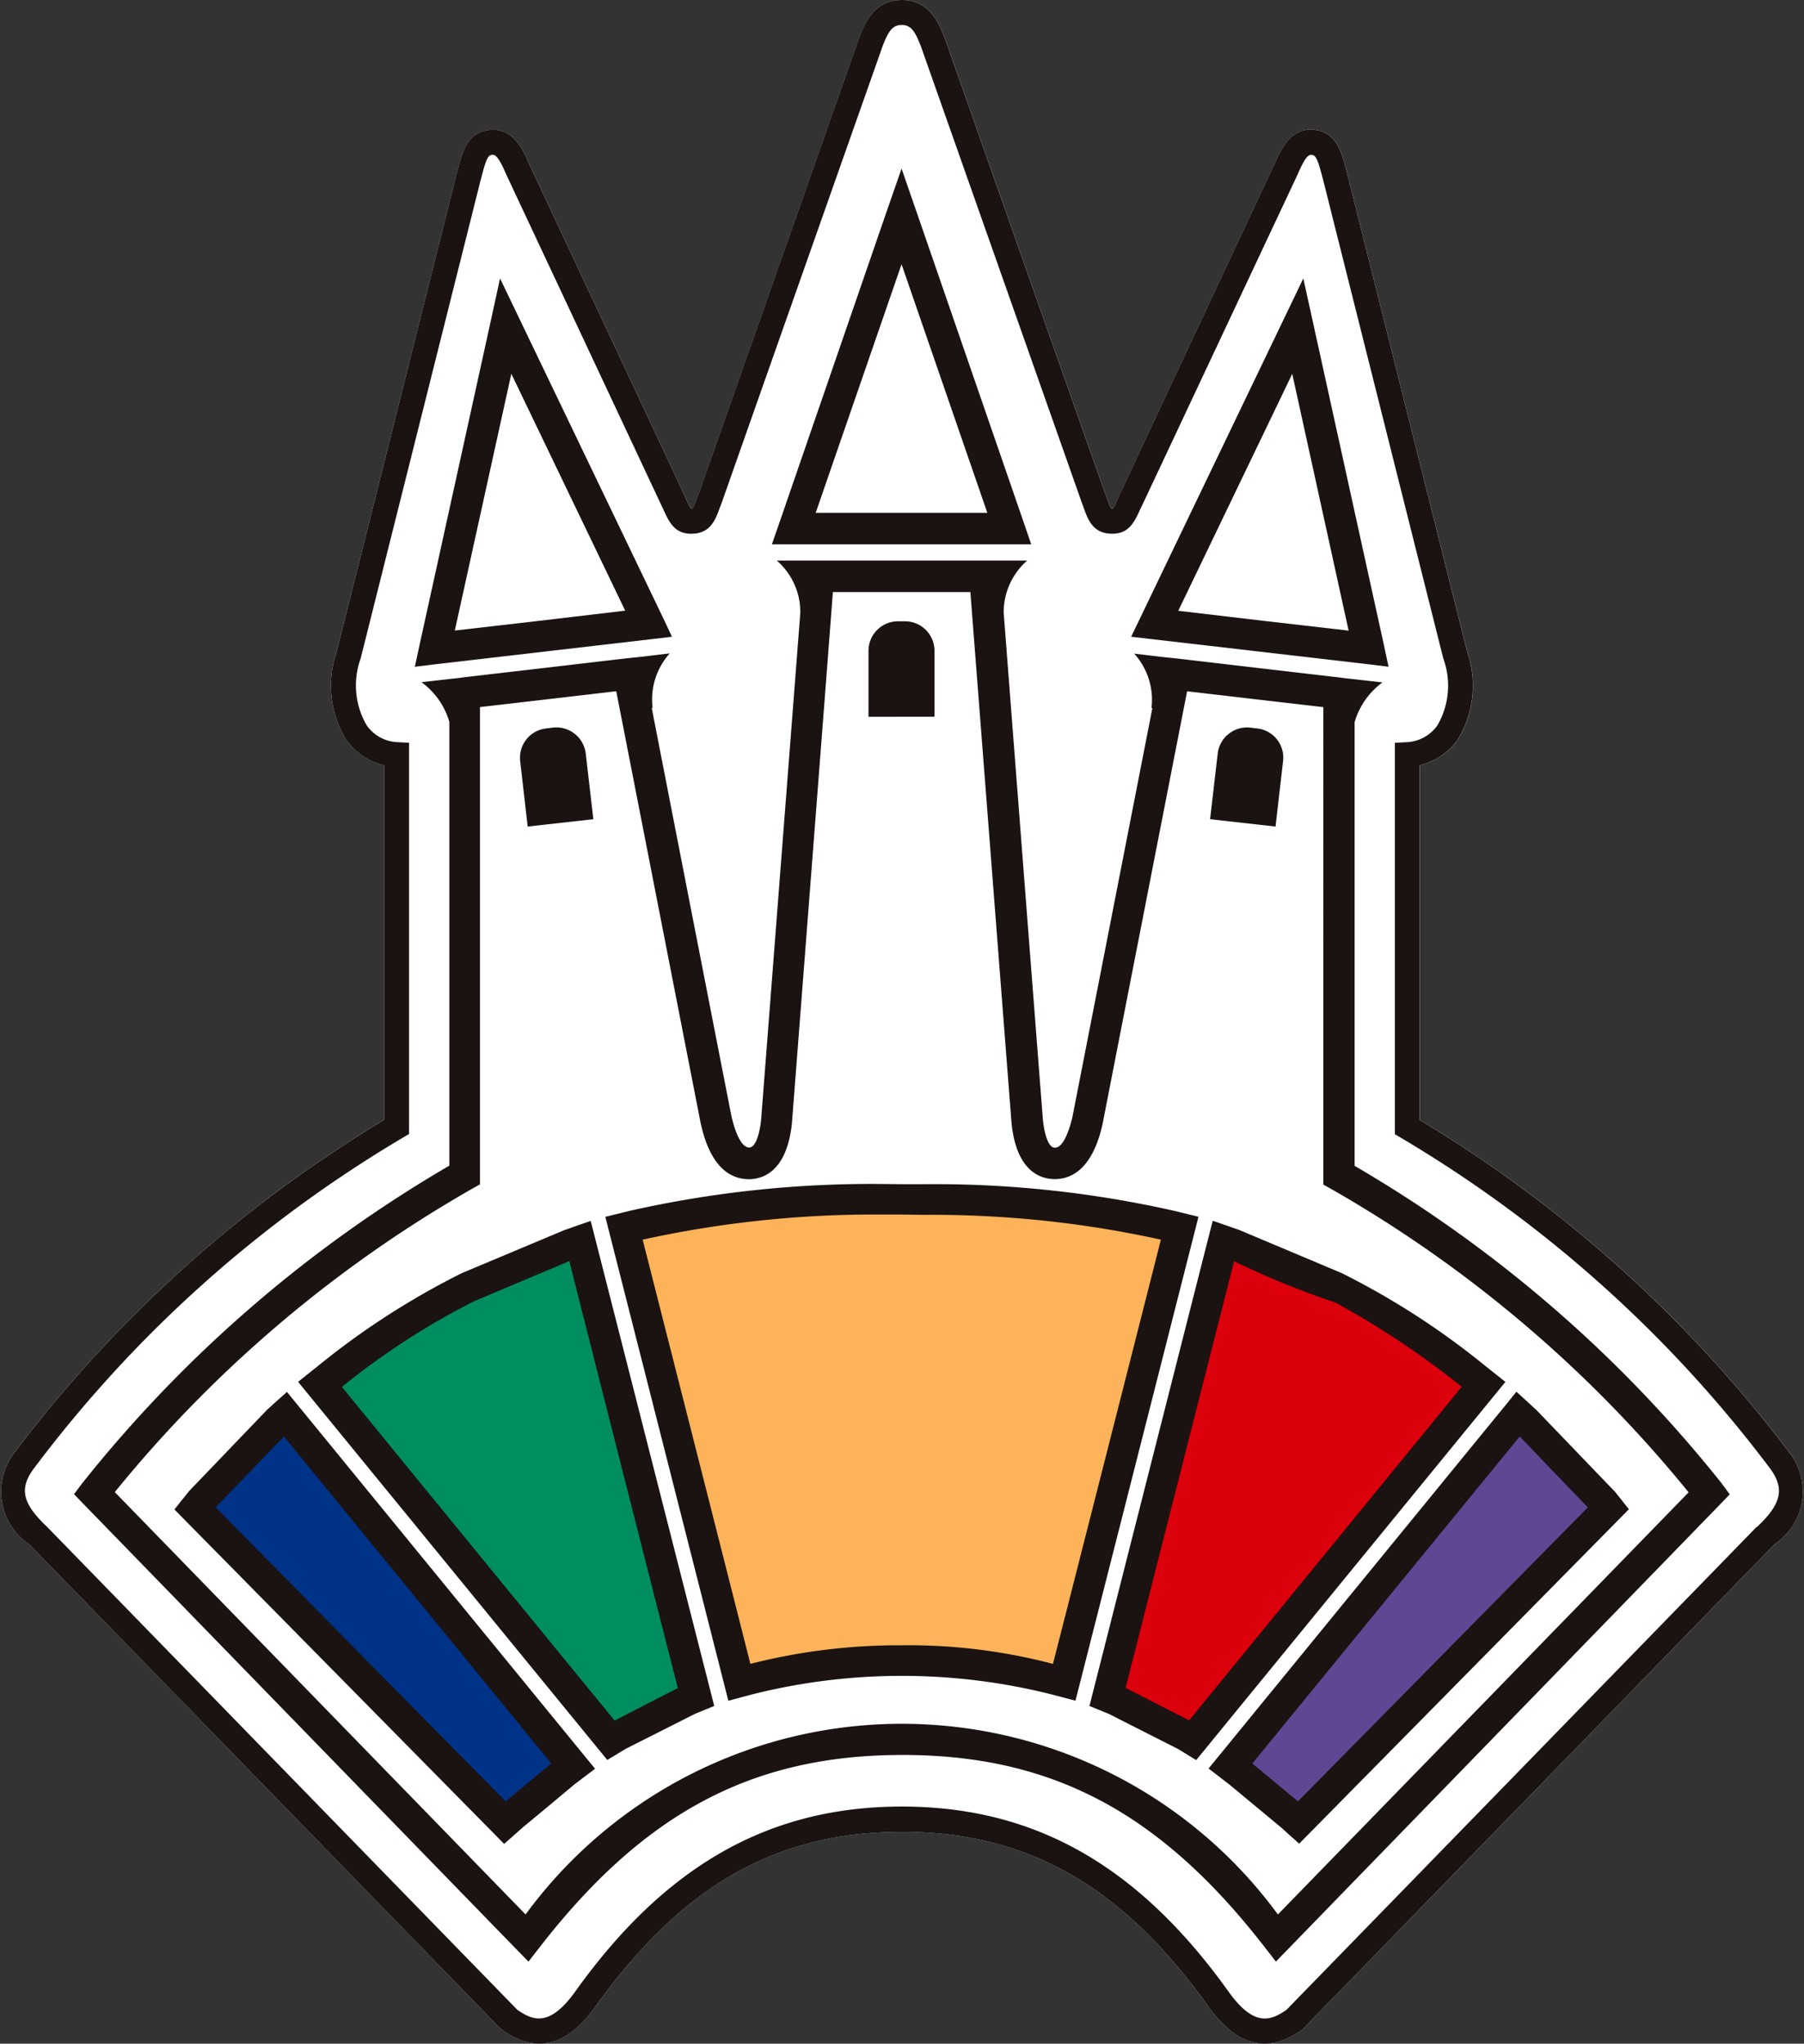
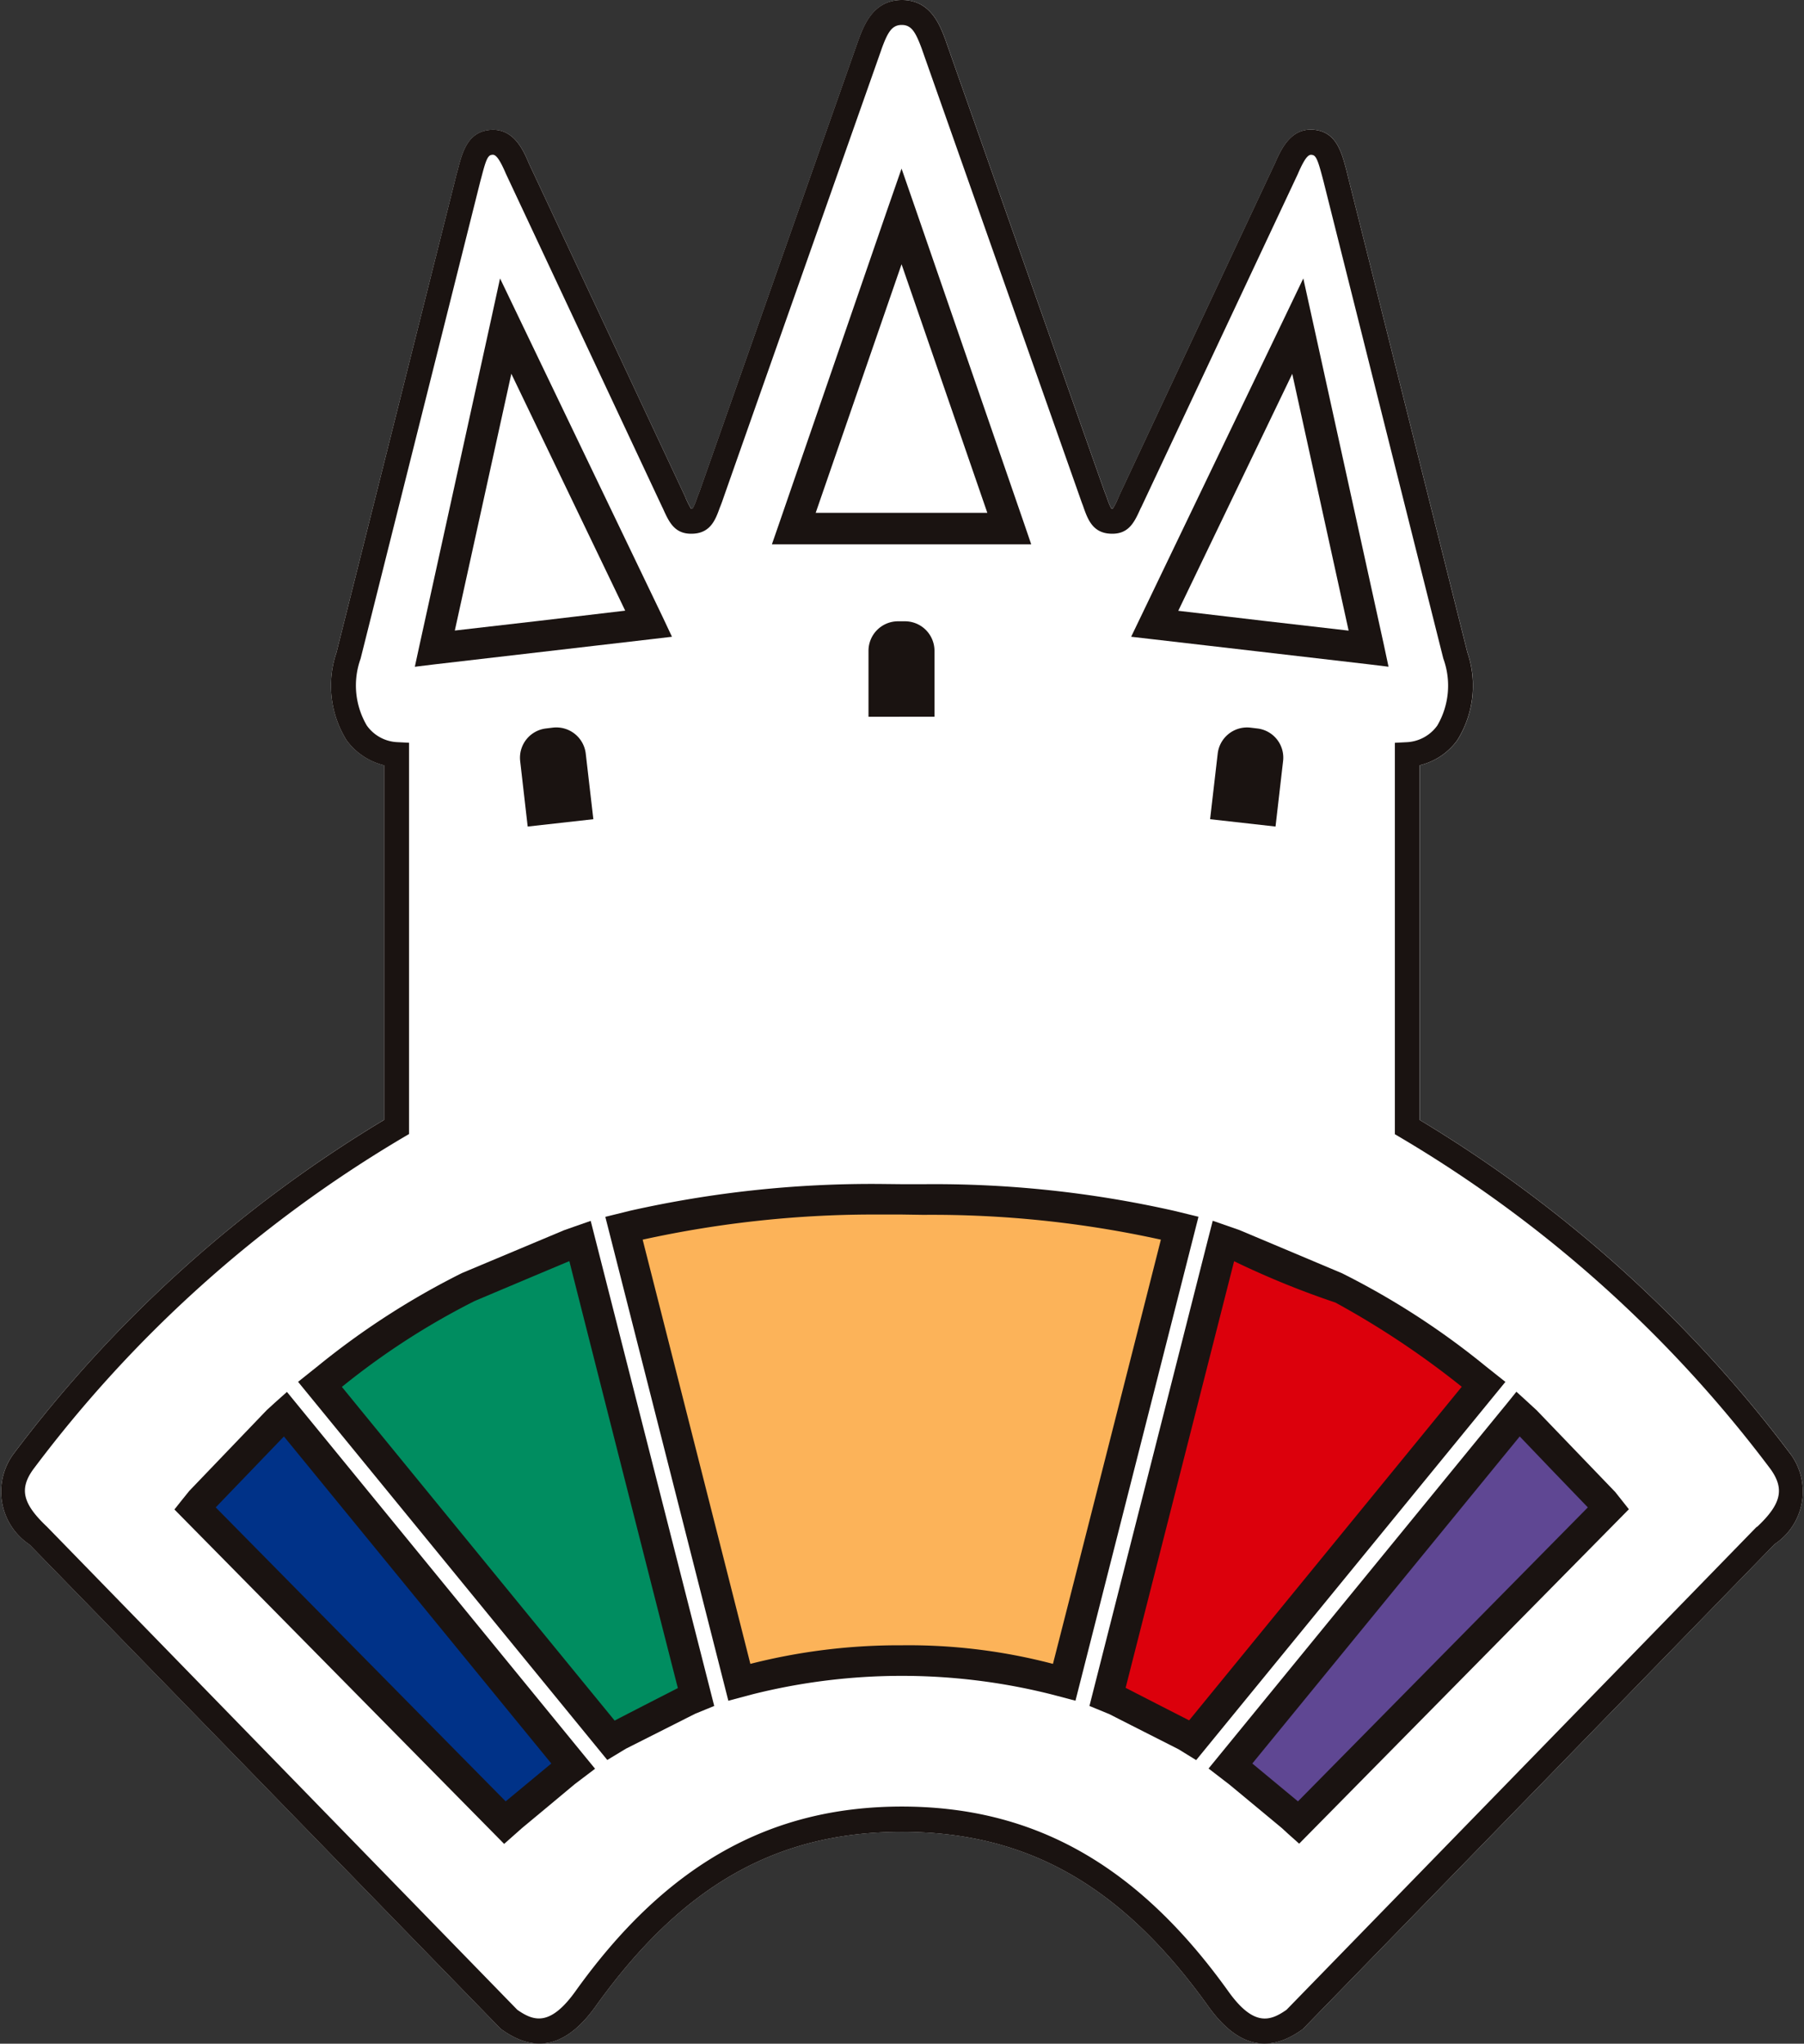
<svg xmlns="http://www.w3.org/2000/svg" width="38.847" height="44" viewBox="0 0 38.847 44">
  <rect x="0" y="0" width="38.847" height="44" fill="#333333" stroke="none" />
  <g id="グループ_607" data-name="グループ 607" transform="translate(6537.195 12365)">
    <path id="パス_668" data-name="パス 668" d="M214.118,31.312a28.066,28.066,0,0,0-7.99-7.2V16.476a1.4,1.4,0,0,0,.809-.539,2.215,2.215,0,0,0,.218-1.891s-2.581-10.277-2.581-10.277-.024-.1-.024-.1c-.105-.392-.212-.8-.651-.869-.542-.085-.761.423-.893.728,0-.009-3.357,7.16-3.357,7.16s-.012.029-.012.029a1.379,1.379,0,0,1-.119.233h-.029a1.147,1.147,0,0,1-.088-.206c-.015-.046-.036-.1-.057-.152,0,.011-3.412-9.684-3.412-9.684s-.01-.03-.01-.03C195.8.549,195.6,0,194.979,0s-.822.549-.944.88l-.01.028s-3.414,9.7-3.414,9.7c-.019.043-.038.094-.054.14a1.035,1.035,0,0,1-.089.206h-.029a1.83,1.83,0,0,1-.119-.233l-.01-.027s-3.363-7.171-3.363-7.171c-.126-.3-.345-.8-.889-.719-.439.069-.549.477-.649.869l-.026.093S182.8,14.049,182.8,14.049a2.225,2.225,0,0,0,.218,1.888,1.415,1.415,0,0,0,.809.539v7.633a28.093,28.093,0,0,0-7.987,7.2,1.37,1.37,0,0,0,.351,1.945c-.005-.01,10.137,10.415,10.137,10.415l.019.017.018.012c.737.526,1.4.36,2.021-.511,1.859-2.594,3.891-3.749,6.591-3.749s4.733,1.155,6.592,3.749c.622.871,1.284,1.038,2.021.511l.018-.012.018-.017,10.144-10.425a1.36,1.36,0,0,0,.345-1.935" transform="translate(-6712.75 -12365)" fill="#fff" />
    <path id="パス_669" data-name="パス 669" d="M214.117,31.312a28.078,28.078,0,0,0-7.99-7.2V16.476a1.4,1.4,0,0,0,.809-.539,2.214,2.214,0,0,0,.218-1.891s-2.58-10.277-2.58-10.277-.024-.1-.024-.1c-.105-.392-.212-.8-.652-.869-.542-.085-.76.423-.893.728,0-.009-3.357,7.16-3.357,7.16s-.012.03-.012.03a1.393,1.393,0,0,1-.118.233h-.029a1.181,1.181,0,0,1-.088-.206c-.015-.046-.036-.1-.057-.152,0,.011-3.412-9.684-3.412-9.684s-.01-.03-.01-.03C195.8.549,195.6,0,194.978,0s-.822.549-.944.88l-.01.028s-3.414,9.7-3.414,9.7c-.019.043-.038.095-.054.14a1.039,1.039,0,0,1-.089.206h-.029a1.849,1.849,0,0,1-.118-.233l-.01-.028s-3.363-7.171-3.363-7.171c-.126-.3-.345-.8-.889-.719-.439.069-.549.477-.649.869l-.026.093c0,.005-2.582,10.285-2.582,10.285a2.223,2.223,0,0,0,.218,1.888,1.413,1.413,0,0,0,.809.539v7.633a28.079,28.079,0,0,0-7.987,7.2,1.37,1.37,0,0,0,.351,1.945c-.006-.01,10.137,10.415,10.137,10.415l.019.017.018.012c.738.526,1.4.36,2.021-.511,1.859-2.594,3.891-3.749,6.591-3.749s4.733,1.155,6.592,3.749c.622.871,1.284,1.038,2.021.511l.018-.012.017-.017,10.144-10.425a1.36,1.36,0,0,0,.346-1.935m-.73,1.56-10.127,10.4c-.344.239-.7.377-1.254-.4-1.943-2.713-4.177-3.976-7.029-3.976s-5.087,1.263-7.028,3.976c-.555.775-.91.637-1.252.4l-10.128-10.4c-.53-.5-.6-.819-.292-1.242a27.327,27.327,0,0,1,7.954-7.134l.134-.079V15.991l-.254-.013a.851.851,0,0,1-.655-.358,1.7,1.7,0,0,1-.134-1.439S185.9,3.9,185.9,3.9s.025-.092.025-.092c.083-.319.128-.461.213-.473.059-.011.13-.021.313.408l3.366,7.176s.011.021.011.021c.138.309.26.576.667.549.366-.023.471-.308.561-.559.019-.045.036-.091.054-.14,0-.009,3.418-9.7,3.418-9.7s.009-.028.009-.028c.134-.369.225-.525.437-.525s.3.157.436.525l.01.03s3.417,9.689,3.417,9.689c.02.059.039.1.054.149.09.251.195.536.563.559.406.026.527-.24.666-.549l.013-.023S203.5,3.753,203.5,3.753c.187-.438.259-.428.317-.417.084.012.129.154.214.473l.025.095s2.58,10.274,2.58,10.274a1.7,1.7,0,0,1-.13,1.443.859.859,0,0,1-.659.358l-.254.013v8.427l.134.079a27.4,27.4,0,0,1,7.958,7.134c.3.423.234.746-.294,1.242" transform="translate(-6712.751 -12365)" fill="#1a1311" />
    <path id="パス_670" data-name="パス 670" d="M195.751,12.916l-.423-.881-.208.953-1.527,6.946-.1.462.468-.057,2.3-.267,2.3-.267.469-.055-.2-.425Zm.437,6.489-1.834.211,1.217-5.528,2.452,5.1Z" transform="translate(-6721.755 -12371.041)" fill="#1a1311" />
    <path id="パス_671" data-name="パス 671" d="M212.044,8.209l-.319-.92-.32.92-2.317,6.722-.155.447h5.584l-.153-.447ZM209.876,14.7l1.849-5.352,1.847,5.352h-3.7Z" transform="translate(-6729.506 -12368.659)" fill="#1a1311" />
    <path id="パス_672" data-name="パス 672" d="M229.912,19.934l-1.527-6.946-.21-.953-.422.88-3.08,6.409-.205.426.468.054,2.305.267,2.3.267.469.057Zm-4.429-.744,2.454-5.1,1.214,5.528-1.833-.211-1.835-.216" transform="translate(-6737.305 -12371.041)" fill="#1a1311" />
-     <path id="パス_673" data-name="パス 673" d="M214.229,44.11a28.31,28.31,0,0,0-7.907-6.84V27.717a1.623,1.623,0,0,1,.6-.855l-.681-.077-.128-.014-.089-.012-1.768-.206-1.769-.207-.311-.032-.6-.072a1.486,1.486,0,0,1,.372,1.173h.019l-1.723,8.81c-.059.241-.185.657-.378.654-.143,0-.227-.309-.256-.6,0,.008-.641-8.267-.845-10.919a1.483,1.483,0,0,1,.506-1.121h-5.391a1.473,1.473,0,0,1,.506,1.121l-.845,10.928c-.031.278-.113.585-.254.587-.195,0-.323-.413-.382-.665,0,.01-1.269-6.492-1.719-8.8h.019a1.483,1.483,0,0,1,.369-1.173l-.6.072-.311.032-1.769.207-1.771.206-.088.012-.124.014-.683.077a1.61,1.61,0,0,1,.6.855v9.554a28.316,28.316,0,0,0-7.907,6.84l-.175.232.2.208,9.315,9.579.271.277.239-.307c2.25-2.9,4.584-4.14,7.809-4.142s5.561,1.24,7.809,4.142l.238.307.269-.277L214.2,44.55l.2-.208Zm-9.559,9.277a10.044,10.044,0,0,0-16.2,0l-8.846-9.093a27.421,27.421,0,0,1,7.686-6.526l.178-.1V27.393l1.474-.171,1.46-.17,1.819,9.305c.072.307.286,1.21,1.053,1.2.292-.006.8-.168.911-1.2,0-.01.742-9.584.882-11.44h2.961l.886,11.43c.105,1.04.617,1.2.911,1.208.765.012.98-.89,1.05-1.185,0-.012,1.5-7.678,1.82-9.317l1.46.17,1.473.171V37.673l.179.1a27.429,27.429,0,0,1,7.687,6.526Z" transform="translate(-6714.347 -12377.17)" fill="#1a1311" />
    <path id="パス_674" data-name="パス 674" d="M199.62,33.426l-.164-1.415a.638.638,0,0,0-.706-.557l-.147.018a.635.635,0,0,0-.559.7l.162,1.412Z" transform="translate(-6724.038 -12380.789)" fill="#1a1311" />
    <path id="パス_675" data-name="パス 675" d="M213.11,28.913V27.493a.636.636,0,0,1,.638-.635h.147a.636.636,0,0,1,.636.635v1.419Z" transform="translate(-6731.603 -12378.482)" fill="#1a1311" />
    <path id="パス_676" data-name="パス 676" d="M227.883,33.426l.164-1.415a.637.637,0,0,1,.7-.557l.149.018a.632.632,0,0,1,.559.7l-.163,1.412Z" transform="translate(-6739.02 -12380.789)" fill="#1a1311" />
    <path id="パス_677" data-name="パス 677" d="M185.917,60.748l-.313-.386-.366.336a16.65,16.65,0,0,0-1.7,1.765l-.259.329.292.3,6.4,6.49.318.318.334-.3c.376-.337.756-.651,1.131-.936l.391-.3-.311-.379Z" transform="translate(-6716.629 -12395.303)" fill="#003288" />
    <path id="パス_678" data-name="パス 678" d="M194.929,53.457l-.126-.5-.486.168a20.312,20.312,0,0,0-2.224.937,16.454,16.454,0,0,0-3.078,1.988l-.37.3.3.369,6.013,7.355.26.318.353-.213a10.336,10.336,0,0,1,1.475-.752l.375-.155-.1-.4Z" transform="translate(-6719.321 -12391.586)" fill="#008d60" />
    <path id="パス_679" data-name="パス 679" d="M236.619,62.462a16.585,16.585,0,0,0-1.7-1.765l-.365-.336-.318.387-5.918,7.241-.309.379.389.3c.374.285.756.6,1.129.937l.334.3.315-.318,6.4-6.49.292-.3Z" transform="translate(-6739.085 -12395.302)" fill="#5f4793" />
    <path id="パス_680" data-name="パス 680" d="M214.5,52.01l-.464-.113a23.394,23.394,0,0,0-5.364-.57v-.005h-.944v.005a23.352,23.352,0,0,0-5.376.57l-.463.113.118.461,2.38,9.365.119.461.461-.123a13.236,13.236,0,0,1,6.454,0l.462.123.118-.461,2.382-9.365Z" transform="translate(-6725.969 -12390.765)" fill="#fcb359" />
    <path id="パス_681" data-name="パス 681" d="M231.606,56.349l-.374-.3a16.364,16.364,0,0,0-3.078-1.988,20.291,20.291,0,0,0-2.221-.937l-.485-.168-.126.5-2.395,9.418-.1.4.376.155a10.735,10.735,0,0,1,1.477.752l.35.213.258-.318,6.015-7.356Z" transform="translate(-6736.481 -12391.586)" fill="#dc000c" />
    <path id="パス_682" data-name="パス 682" d="M185.261,60.4l-.178.163L183.417,62.3c-.023.025-.32.4-.32.4l7.1,7.2.385-.341c-.009.007,1.136-.943,1.136-.946l.437-.331-.218-.266-6.417-7.847Zm.194.728,5.758,7.041c-.206.172-.813.675-.983.815-.38-.382-5.867-5.949-6.244-6.329.178-.184,1.221-1.268,1.469-1.527" transform="translate(-6716.536 -12395.202)" fill="#1a1311" />
    <path id="パス_683" data-name="パス 683" d="M194.411,52.9l-.235.083-2.2.923a16.776,16.776,0,0,0-3.1,2l-.427.341,6.658,8.141.4-.242L197,63.393l.41-.168L194.75,52.782Zm-.12.751c.14.562,2.208,8.7,2.336,9.189-.781.4-1.17.6-1.361.7-.313-.379-5.479-6.7-5.874-7.184a15.875,15.875,0,0,1,2.861-1.85s1.672-.706,2.038-.858" transform="translate(-6719.225 -12391.497)" fill="#1a1311" />
    <path id="パス_684" data-name="パス 684" d="M234.232,60.434l-.143.174,0,0-6.271,7.671.443.341c-.01-.01,1.136.942,1.136.942l.136.125.236.21,7.1-7.2-.293-.37c-.023-.026-1.692-1.76-1.692-1.76-.016-.017-.437-.4-.437-.4Zm.286.695c.212.224,1.239,1.294,1.467,1.528-.376.382-5.864,5.946-6.242,6.329l-.983-.815c.391-.481,5.6-6.844,5.759-7.042" transform="translate(-6738.988 -12395.204)" fill="#1a1311" />
    <path id="パス_685" data-name="パス 685" d="M207.644,51.186h0a23.742,23.742,0,0,0-5.387.577l-.53.131,2.649,10.418.525-.14a13.219,13.219,0,0,1,6.422,0l.528.139L214.5,51.892l-.525-.128a23.462,23.462,0,0,0-5.384-.573l-.471,0Zm.471.658h0l.466.007a22.881,22.881,0,0,1,5.109.534c-.143.571-2.183,8.59-2.324,9.133a12.246,12.246,0,0,0-3.256-.4,12.946,12.946,0,0,0-3.26.4c-.138-.555-2.168-8.538-2.319-9.133a23.222,23.222,0,0,1,5.118-.541Z" transform="translate(-6725.887 -12390.696)" fill="#1a1311" />
    <path id="パス_686" data-name="パス 686" d="M225.23,53.13l-.057.223-2.508,9.872.433.178c-.023-.01,1.487.755,1.487.755l.378.233,6.659-8.143-.427-.339a16.693,16.693,0,0,0-3.092-2c-.017-.008-2.209-.93-2.209-.93l-.574-.2Zm.551.521a18.636,18.636,0,0,0,2.18.889,18.624,18.624,0,0,1,2.721,1.813l-5.87,7.182c-.257-.13-1.194-.61-1.368-.7.128-.506,2.272-8.935,2.337-9.188" transform="translate(-6736.4 -12391.497)" fill="#1a1311" />
  </g>
</svg>